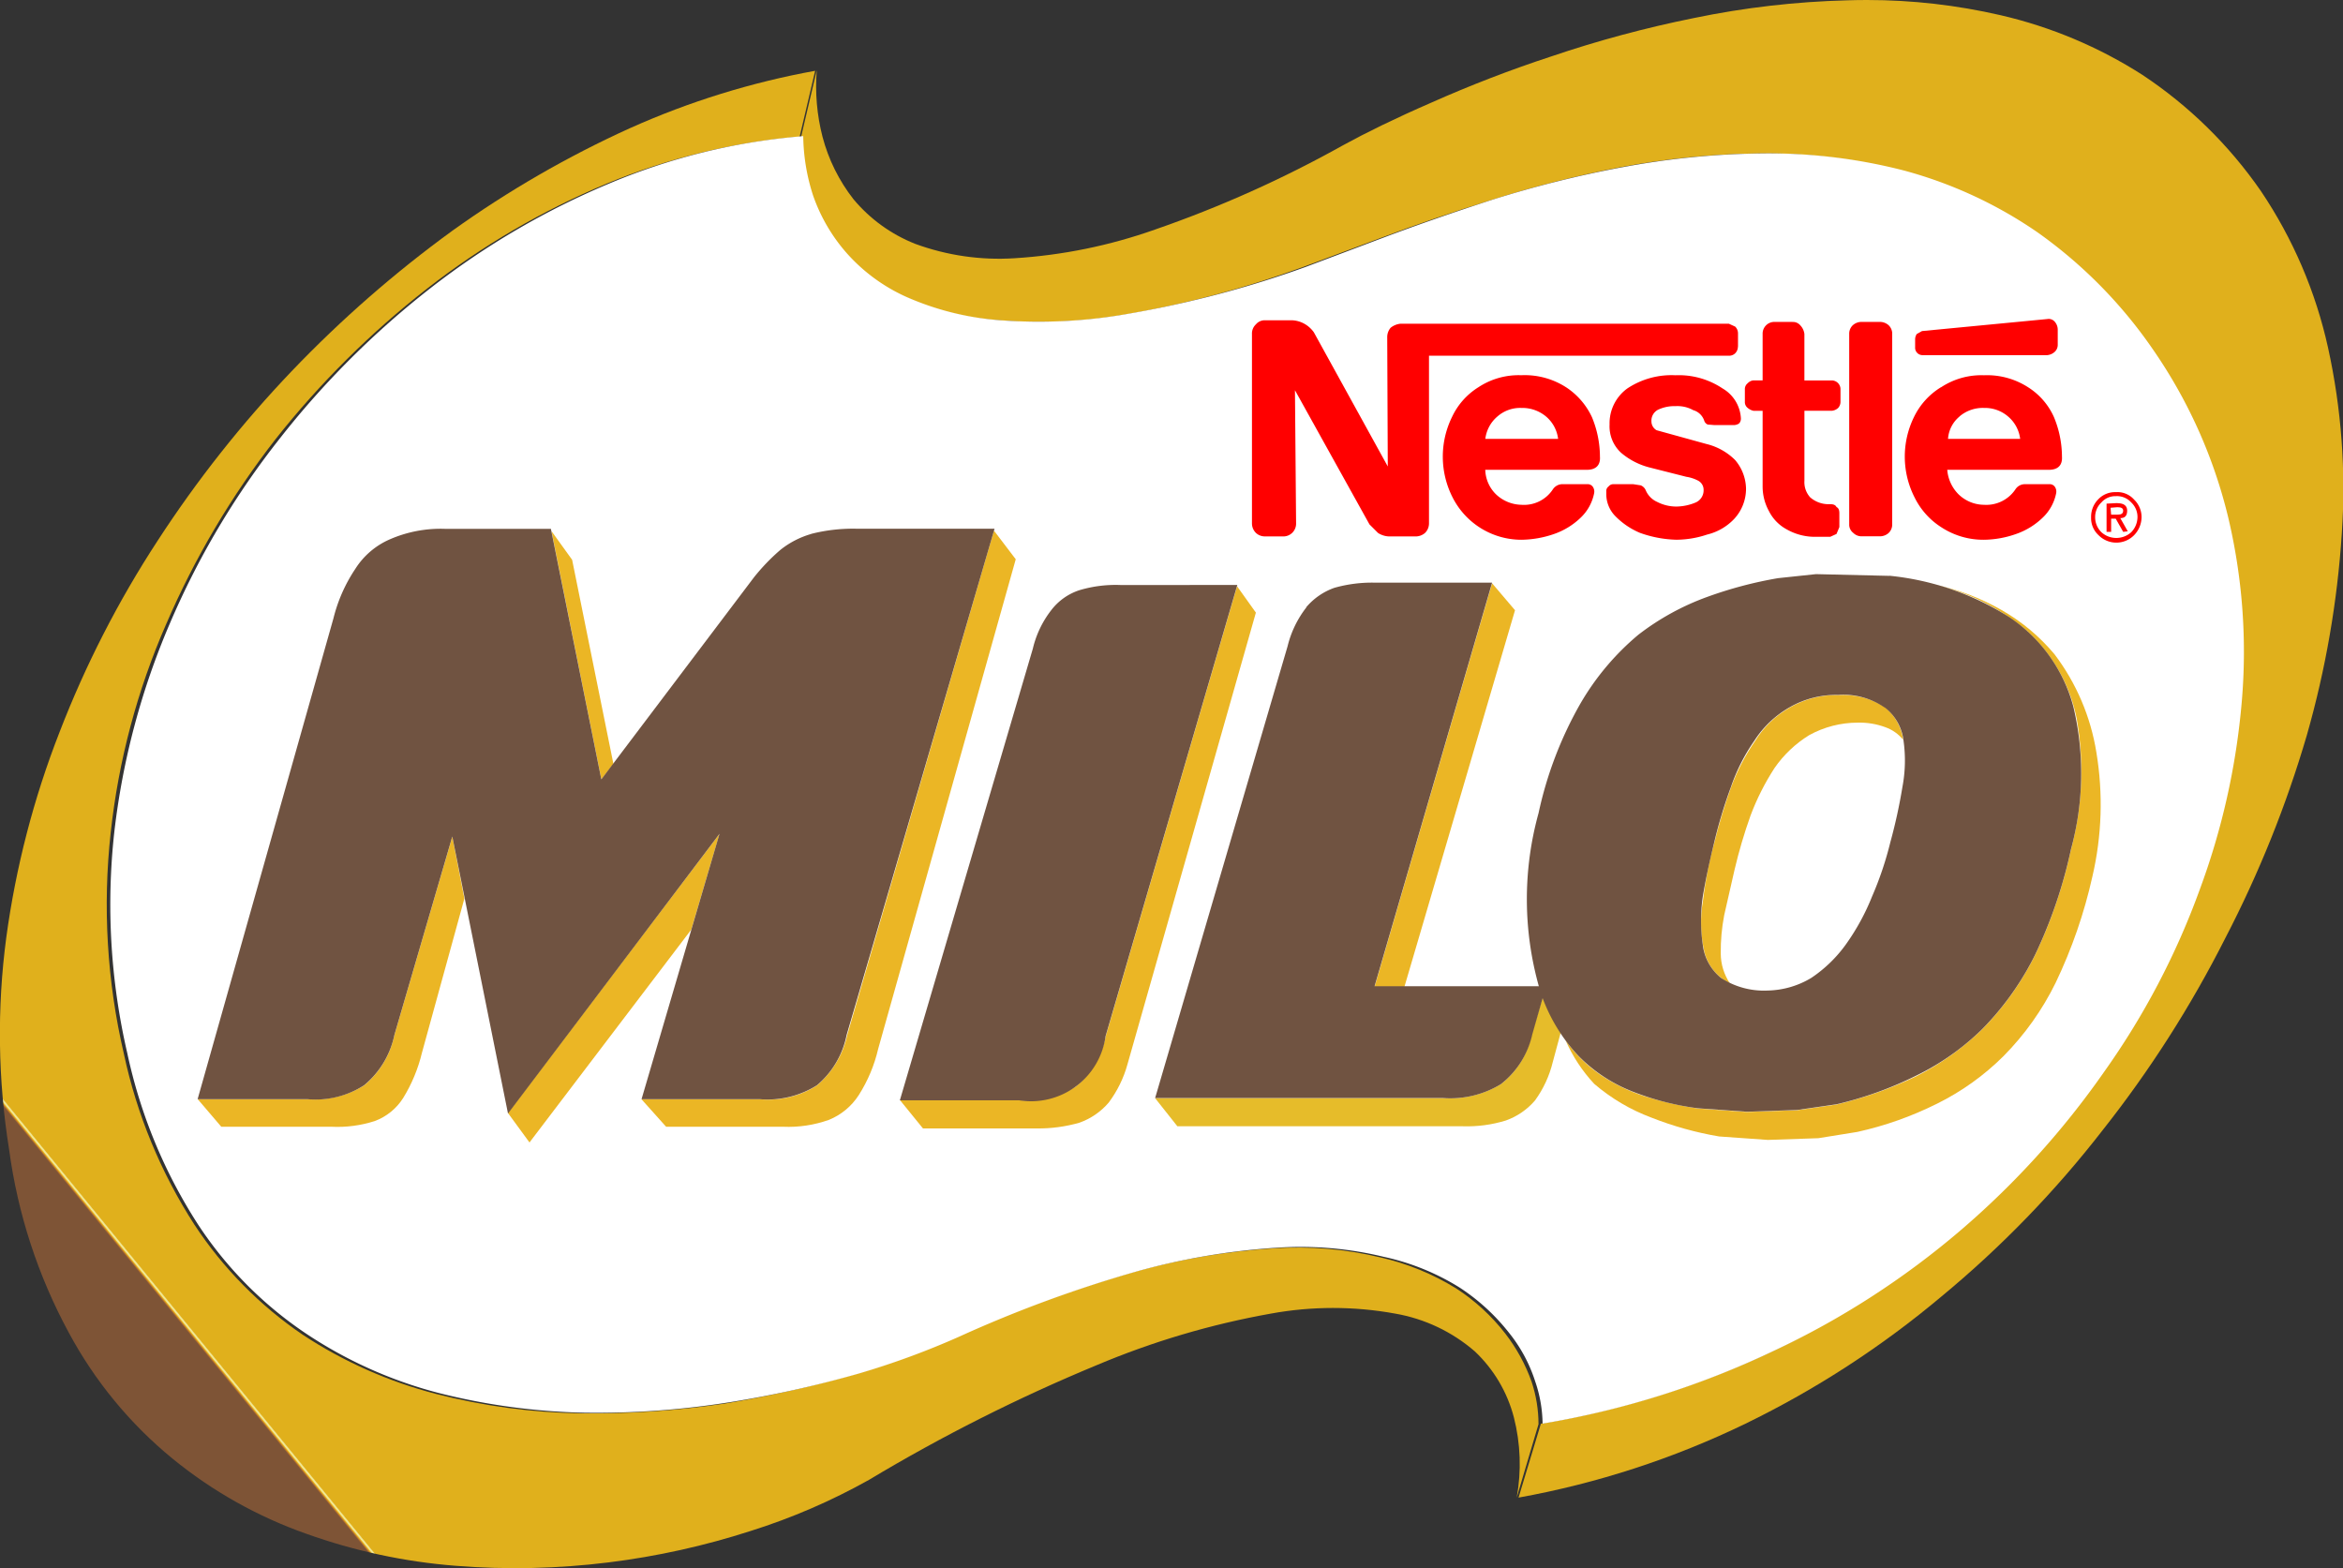
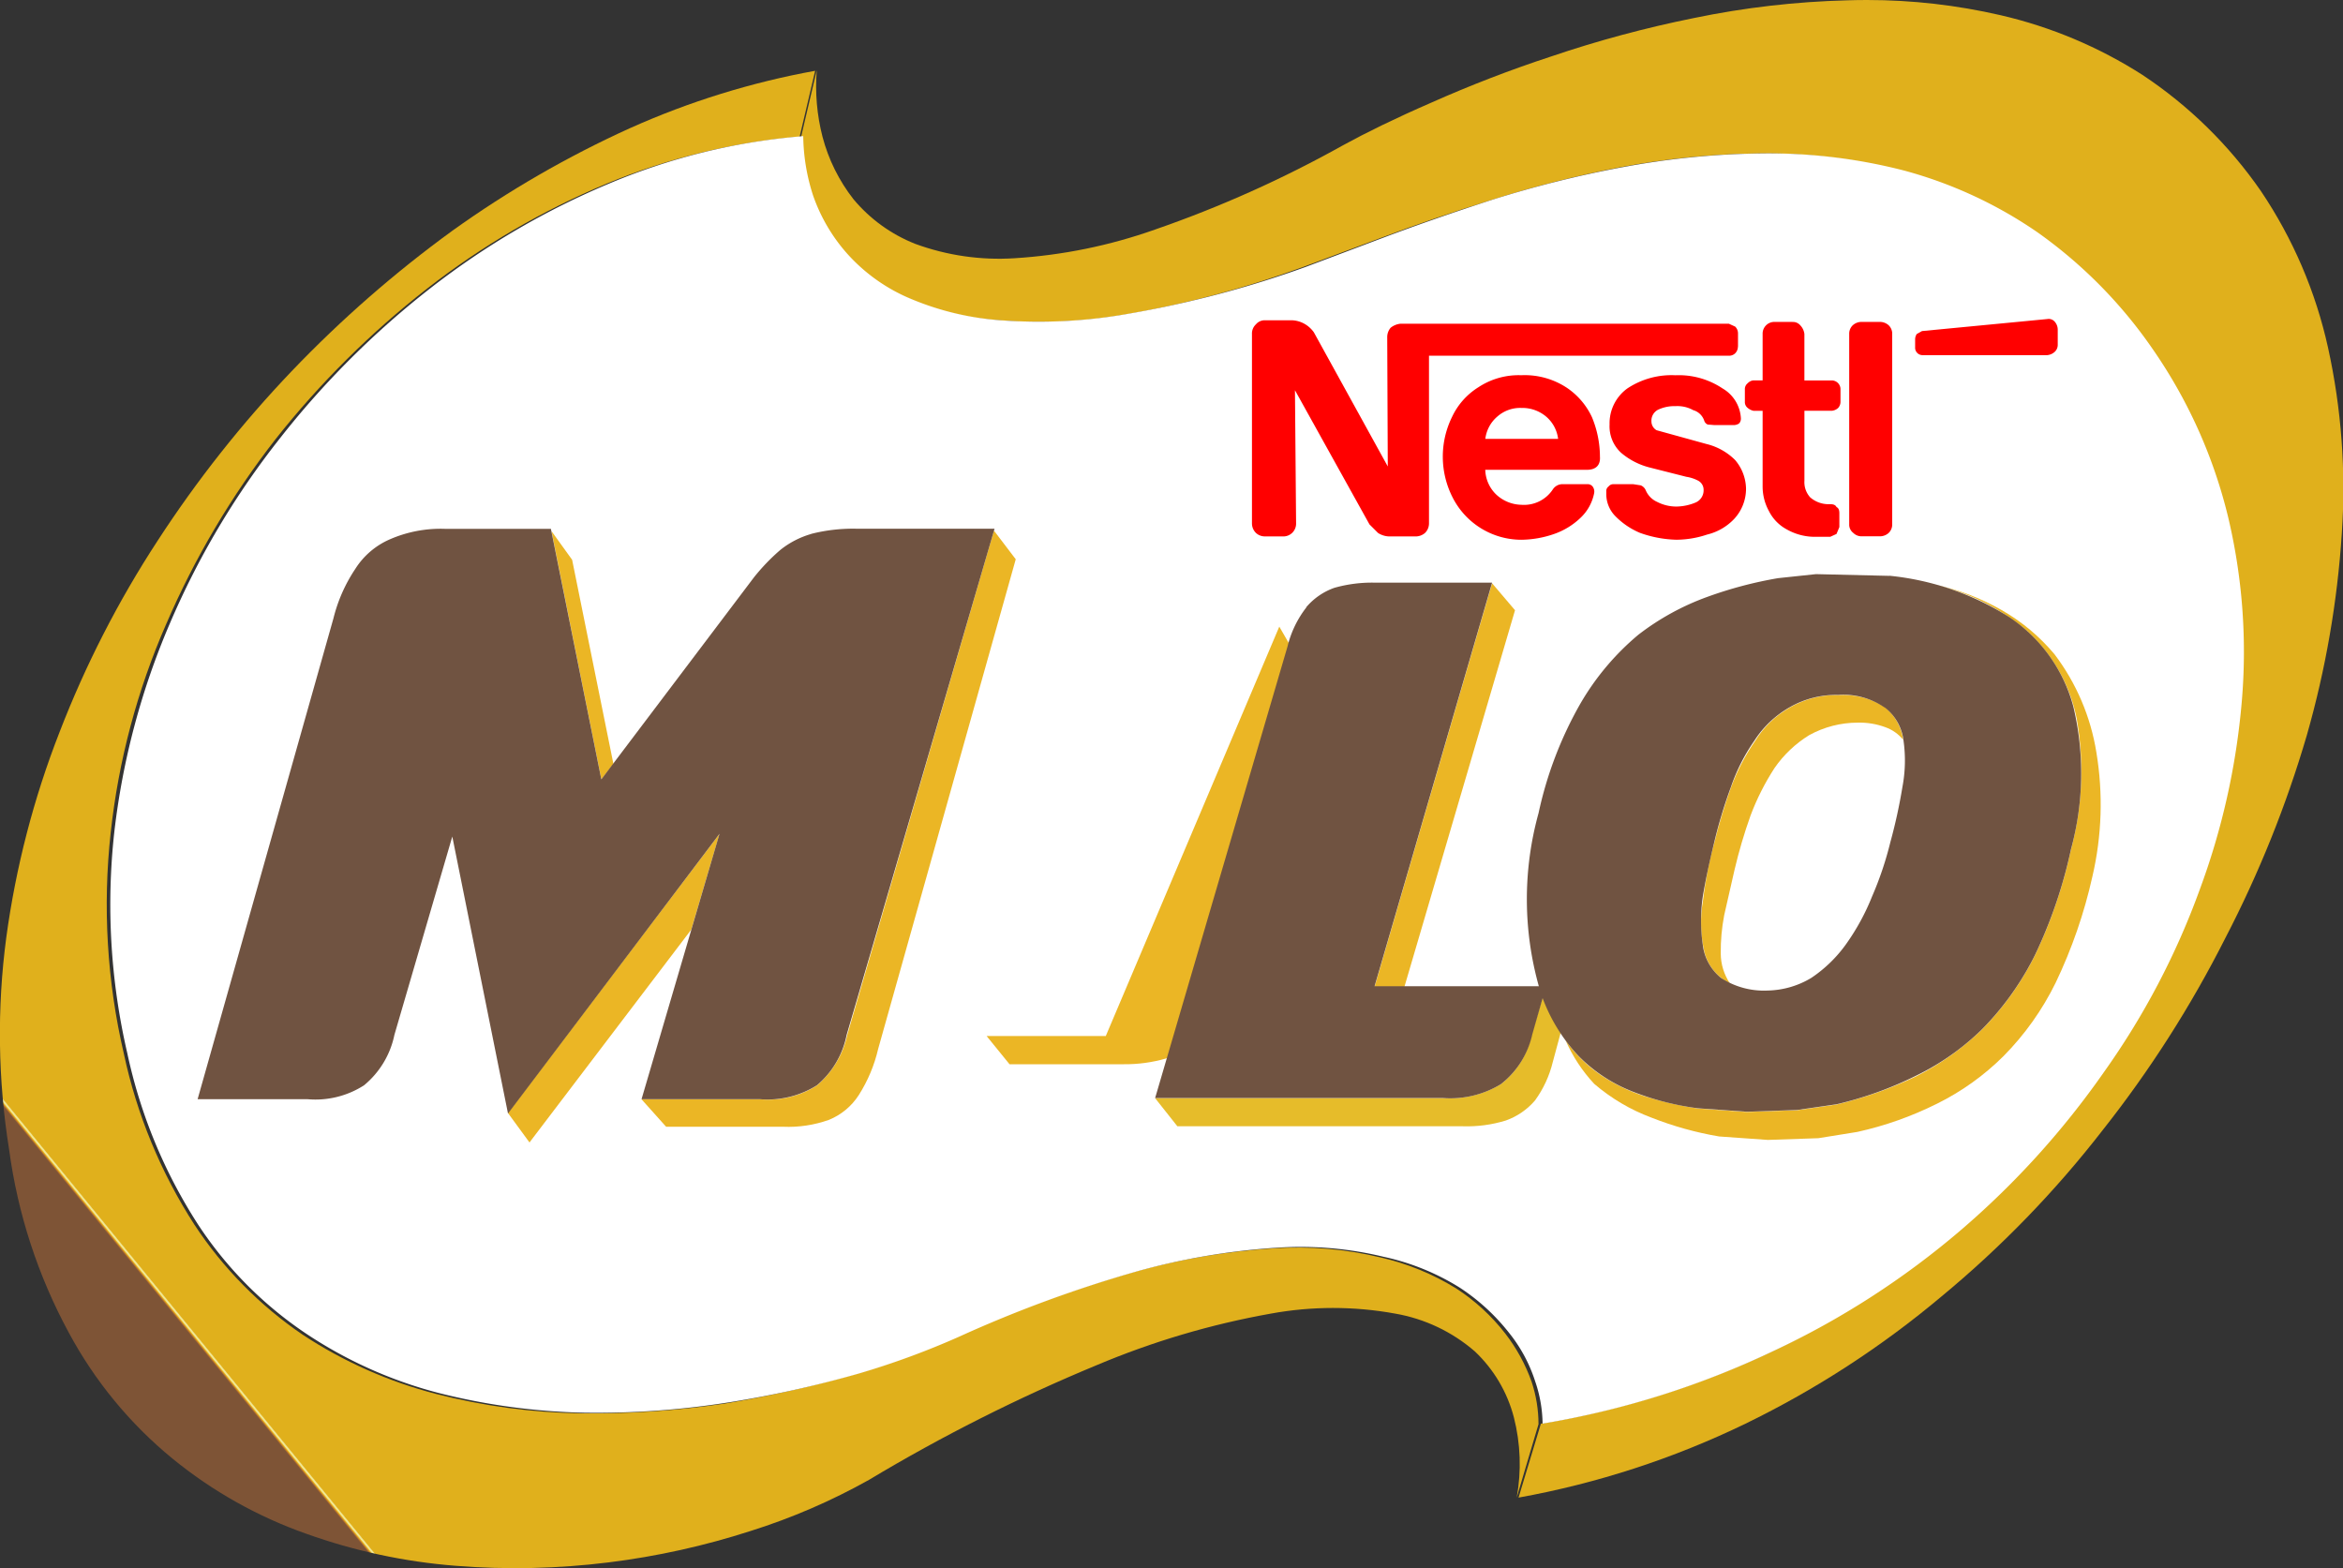
<svg xmlns="http://www.w3.org/2000/svg" xmlns:xlink="http://www.w3.org/1999/xlink" width="74.709" height="50" viewBox="0 0 74.709 50">
  <rect x="0" y="0" width="74.709" height="50" fill="#333333" stroke="none" />
  <defs>
    <clipPath id="a">
      <path d="M173.165.01a27.553,27.553,0,0,0-4.9.566A36.754,36.754,0,0,0,163.716,1.8a40.419,40.419,0,0,0-3.838,1.48c-1.133.493-2.065.95-2.8,1.353a37.29,37.29,0,0,1-5.995,2.687,16.476,16.476,0,0,1-4.478.914,7.762,7.762,0,0,1-3.162-.457,4.925,4.925,0,0,1-1.974-1.426,5.5,5.5,0,0,1-.987-1.992,6.466,6.466,0,0,1-.183-2.12l-.494,2.1a5.8,5.8,0,0,0,.311,1.883,5.669,5.669,0,0,0,1.042,1.809A5.514,5.514,0,0,0,143.1,9.46a8.369,8.369,0,0,0,2.961.749,16.22,16.22,0,0,0,4.2-.2,32.823,32.823,0,0,0,5.556-1.5l2.541-.95c1.024-.384,2.175-.786,3.473-1.188a35.56,35.56,0,0,1,4.112-1.042,25.6,25.6,0,0,1,4.46-.439,17.274,17.274,0,0,1,4.514.567,13.361,13.361,0,0,1,4.258,1.956,14.738,14.738,0,0,1,3.71,3.8,15.3,15.3,0,0,1,2.339,5.264,18.048,18.048,0,0,1,.457,5.885,23.1,23.1,0,0,1-1.352,6.05A24.863,24.863,0,0,1,181.3,34.17a25.828,25.828,0,0,1-4.569,5.045,27.2,27.2,0,0,1-6.013,3.893,28.157,28.157,0,0,1-7.329,2.285l-.713,2.358a28.018,28.018,0,0,0,7.238-2.358,30.321,30.321,0,0,0,6.251-4.058,33.53,33.53,0,0,0,5.136-5.3,36.177,36.177,0,0,0,3.911-6.123,35.977,35.977,0,0,0,2.6-6.47,30.684,30.684,0,0,0,1.115-6.434,20.913,20.913,0,0,0-.439-5.922,14.537,14.537,0,0,0-2.138-4.99,13.989,13.989,0,0,0-3.783-3.71,14.406,14.406,0,0,0-4.515-1.9A18.944,18.944,0,0,0,173.79,0q-.312,0-.625.01" transform="translate(-139.809)" fill="none" />
    </clipPath>
    <linearGradient id="b" x1="-0.232" y1="0.881" x2="-0.229" y2="0.881" gradientUnits="objectBoundingBox">
      <stop offset="0" stop-color="#7e5436" />
      <stop offset="0.098" stop-color="#7e5436" />
      <stop offset="0.267" stop-color="#be7429" />
      <stop offset="0.427" stop-color="#ebbc20" />
      <stop offset="0.549" stop-color="#f1e794" />
      <stop offset="0.698" stop-color="#f1e794" />
      <stop offset="0.847" stop-color="#e0b01c" />
      <stop offset="1" stop-color="#e0b01c" />
    </linearGradient>
    <clipPath id="c">
      <path d="M20.088,14.184a33.433,33.433,0,0,0-5.666,3.272A38.059,38.059,0,0,0,9.3,21.933a37.12,37.12,0,0,0-4.277,5.41,32.614,32.614,0,0,0-3.125,6.1A28.513,28.513,0,0,0,.2,39.991a23.314,23.314,0,0,0,.091,6.763,16.968,16.968,0,0,0,1.9,5.83A13.361,13.361,0,0,0,5.5,56.605,14.2,14.2,0,0,0,9.762,59a18.368,18.368,0,0,0,4.77,1.023,24.105,24.105,0,0,0,4.88-.109,24.569,24.569,0,0,0,4.533-1.005,19.948,19.948,0,0,0,3.765-1.627,55.019,55.019,0,0,1,7.256-3.655,26.029,26.029,0,0,1,5.556-1.645,11.028,11.028,0,0,1,3.966,0,5.241,5.241,0,0,1,2.54,1.206,4.425,4.425,0,0,1,1.243,2.1,5.992,5.992,0,0,1,.091,2.559l.695-2.339a4.326,4.326,0,0,0-.22-1.353A5.542,5.542,0,0,0,48,52.621a6.348,6.348,0,0,0-1.572-1.444,7.924,7.924,0,0,0-2.413-.987,11.318,11.318,0,0,0-3.381-.292,21.6,21.6,0,0,0-4.46.749,40.387,40.387,0,0,0-5.684,2.084,24.909,24.909,0,0,1-3.253,1.188,37.511,37.511,0,0,1-4.13.932,28.784,28.784,0,0,1-4.569.311,19.872,19.872,0,0,1-4.642-.621,14.2,14.2,0,0,1-4.24-1.883A12.642,12.642,0,0,1,6.2,49.148,16.345,16.345,0,0,1,3.95,43.7a20.974,20.974,0,0,1-.42-7.055A22.689,22.689,0,0,1,5.3,29.994a27,27,0,0,1,3.491-5.9A28.47,28.47,0,0,1,13.618,19.3a24.9,24.9,0,0,1,5.721-3.345,20.528,20.528,0,0,1,6.159-1.5l.494-2.1a25.583,25.583,0,0,0-5.9,1.828" transform="translate(0 -12.356)" fill="none" />
    </clipPath>
    <linearGradient id="d" x1="0.142" y1="0.849" x2="0.145" y2="0.849" xlink:href="#b" />
    <clipPath id="e">
      <rect width="74.709" height="50" fill="none" />
    </clipPath>
    <clipPath id="f">
      <path d="M88.609,154.357l.695.95v-.018l5.154-6.781.9-3.052Z" transform="translate(-88.609 -145.456)" fill="none" />
    </clipPath>
    <linearGradient id="g" x1="-2.401" y1="2.377" x2="-2.374" y2="2.377" gradientUnits="objectBoundingBox">
      <stop offset="0" stop-color="#ebb625" />
      <stop offset="0.2" stop-color="#ebb625" />
      <stop offset="0.4" stop-color="#f7e864" />
      <stop offset="0.659" stop-color="#ebb625" />
      <stop offset="1" stop-color="#ebb625" />
    </linearGradient>
    <clipPath id="h">
      <path d="M97.8,100.571l.384-.493-1.316-6.507-.658-.914Z" transform="translate(-96.209 -92.657)" fill="none" />
    </clipPath>
    <linearGradient id="i" x1="-1.789" y1="6.88" x2="-1.767" y2="6.88" gradientUnits="objectBoundingBox">
      <stop offset="0" stop-color="#ebb625" />
      <stop offset="0.22" stop-color="#ebb625" />
      <stop offset="0.467" stop-color="#f7e864" />
      <stop offset="0.769" stop-color="#ebb625" />
      <stop offset="1" stop-color="#ebb625" />
    </linearGradient>
    <clipPath id="j">
      <path d="M118.471,108.641a2.922,2.922,0,0,1-.968,1.609,2.89,2.89,0,0,1-1.809.439H111.91l.786.877h3.728a3.855,3.855,0,0,0,1.462-.219,2.047,2.047,0,0,0,.95-.786,4.737,4.737,0,0,0,.622-1.48l4.386-15.609-.695-.914Z" transform="translate(-111.91 -92.557)" fill="none" />
    </clipPath>
    <linearGradient id="k" x1="-0.831" y1="1.551" x2="-0.822" y2="1.551" gradientUnits="objectBoundingBox">
      <stop offset="0" stop-color="#ebb625" />
      <stop offset="0.149" stop-color="#ebb625" />
      <stop offset="0.298" stop-color="#f7e864" />
      <stop offset="0.498" stop-color="#ebb625" />
      <stop offset="0.749" stop-color="#f0d661" />
      <stop offset="1" stop-color="#ebb625" />
    </linearGradient>
    <clipPath id="l">
-       <path d="M40.779,152.281a2.821,2.821,0,0,1-.969,1.609,2.988,2.988,0,0,1-1.791.439H34.51l.749.877h3.509a3.882,3.882,0,0,0,1.389-.183,1.823,1.823,0,0,0,.9-.731,4.953,4.953,0,0,0,.6-1.444l1.353-4.917-.384-1.974Z" transform="translate(-34.51 -145.957)" fill="none" />
-     </clipPath>
+       </clipPath>
    <linearGradient id="m" x1="-0.408" y1="2.06" x2="-0.392" y2="2.06" gradientUnits="objectBoundingBox">
      <stop offset="0" stop-color="#ebb625" />
      <stop offset="0.227" stop-color="#ebb625" />
      <stop offset="0.467" stop-color="#f7e864" />
      <stop offset="0.667" stop-color="#ebb625" />
      <stop offset="1" stop-color="#ebb625" />
    </linearGradient>
    <clipPath id="o">
-       <path d="M163.571,116.6a2.809,2.809,0,0,1-.951,1.608,2.921,2.921,0,0,1-1.809.439h-3.8l.731.9h3.637a4.736,4.736,0,0,0,1.352-.183,2.189,2.189,0,0,0,.932-.64,3.646,3.646,0,0,0,.6-1.224l4.094-14.4-.6-.841Z" transform="translate(-157.009 -102.257)" fill="none" />
+       <path d="M163.571,116.6h-3.8l.731.9h3.637a4.736,4.736,0,0,0,1.352-.183,2.189,2.189,0,0,0,.932-.64,3.646,3.646,0,0,0,.6-1.224l4.094-14.4-.6-.841Z" transform="translate(-157.009 -102.257)" fill="none" />
    </clipPath>
    <linearGradient id="p" x1="-1.361" y1="1.598" x2="-1.351" y2="1.598" xlink:href="#k" />
    <clipPath id="r">
      <path d="M239.809,114.624h.951l3.527-12.008-.731-.859Z" transform="translate(-239.809 -101.757)" fill="none" />
    </clipPath>
    <linearGradient id="s" x1="-3.973" y1="2.365" x2="-3.956" y2="2.365" gradientUnits="objectBoundingBox">
      <stop offset="0" stop-color="#ebb625" />
      <stop offset="0.067" stop-color="#ebb625" />
      <stop offset="0.329" stop-color="#f7e864" />
      <stop offset="0.529" stop-color="#ebb625" />
      <stop offset="1" stop-color="#ebb625" />
    </linearGradient>
    <clipPath id="t">
      <path d="M213.517,173.592a2.664,2.664,0,0,1-.987,1.59,3.163,3.163,0,0,1-1.883.439h-9.139l.713.9h9.1a4.218,4.218,0,0,0,1.371-.183,2.192,2.192,0,0,0,.932-.64,3.478,3.478,0,0,0,.567-1.225l.493-1.828-.713-.585Z" transform="translate(-201.509 -172.057)" fill="none" />
    </clipPath>
    <linearGradient id="u" x1="-2.683" y1="2.062" x2="-2.67" y2="2.062" gradientUnits="objectBoundingBox">
      <stop offset="0" stop-color="#e6bc2a" />
      <stop offset="0.569" stop-color="#e6bc2a" />
      <stop offset="0.749" stop-color="#f5e479" />
      <stop offset="0.929" stop-color="#e6bc2a" />
      <stop offset="1" stop-color="#e6bc2a" />
    </linearGradient>
    <clipPath id="w">
      <path d="M287.859,103.474a5.113,5.113,0,0,1,1.554,2.778,9.616,9.616,0,0,1-.183,4.149,15.208,15.208,0,0,1-1.151,3.381,9.221,9.221,0,0,1-1.663,2.339,8.513,8.513,0,0,1-2.12,1.517,12.671,12.671,0,0,1-2.54.9l-1.261.183-1.609.055-1.553-.11a10.829,10.829,0,0,1-1.682-.384,5.566,5.566,0,0,1-1.407-.676,4.377,4.377,0,0,1-1.133-1.115,4.953,4.953,0,0,0,.914,1.389,6.039,6.039,0,0,0,1.828,1.078,10.776,10.776,0,0,0,2.157.6l1.553.11,1.609-.055,1.243-.2a10.975,10.975,0,0,0,2.541-.9,8.078,8.078,0,0,0,2.12-1.517,8.9,8.9,0,0,0,1.663-2.34,15.8,15.8,0,0,0,1.17-3.381,10.12,10.12,0,0,0,.128-3.966,7.016,7.016,0,0,0-1.334-3.125,6.221,6.221,0,0,0-1.681-1.407,7.249,7.249,0,0,0-2.175-.822,6.916,6.916,0,0,1,3.016,1.517" transform="translate(-273.109 -101.957)" fill="none" />
    </clipPath>
    <linearGradient id="x" x1="-1.967" y1="1.442" x2="-1.96" y2="1.442" gradientUnits="objectBoundingBox">
      <stop offset="0" stop-color="#ebb625" />
      <stop offset="0.298" stop-color="#ebb625" />
      <stop offset="0.549" stop-color="#f7e864" />
      <stop offset="0.8" stop-color="#ebb625" />
      <stop offset="1" stop-color="#ebb625" />
    </linearGradient>
    <clipPath id="y">
      <path d="M299.607,121.659a3.035,3.035,0,0,0-1.1,1.06,6.64,6.64,0,0,0-.768,1.48,17.868,17.868,0,0,0-.53,1.755,12.419,12.419,0,0,0-.366,1.864,4.117,4.117,0,0,0,.037,1.59,1.524,1.524,0,0,0,.823,1.042,1.722,1.722,0,0,1-.292-.95,6.075,6.075,0,0,1,.11-1.225l.329-1.444a16.034,16.034,0,0,1,.512-1.736,7.863,7.863,0,0,1,.767-1.517,3.717,3.717,0,0,1,1.1-1.042,3.21,3.21,0,0,1,1.554-.4,2.372,2.372,0,0,1,.877.146,1.283,1.283,0,0,1,.567.4,1.623,1.623,0,0,0-.585-1.042,2.473,2.473,0,0,0-1.48-.384,2.97,2.97,0,0,0-1.554.4" transform="translate(-296.788 -121.257)" fill="none" />
    </clipPath>
    <linearGradient id="z" x1="-5.136" y1="2.575" x2="-5.118" y2="2.575" gradientUnits="objectBoundingBox">
      <stop offset="0" stop-color="#ebb625" />
      <stop offset="0.2" stop-color="#ebb625" />
      <stop offset="0.569" stop-color="#f7e864" />
      <stop offset="0.949" stop-color="#ebb625" />
      <stop offset="1" stop-color="#ebb625" />
    </linearGradient>
  </defs>
  <g transform="translate(25.553)">
    <g clip-path="url(#a)">
      <rect width="68.582" height="68.582" transform="translate(-23.875 23.875) rotate(-45)" fill="url(#b)" />
    </g>
  </g>
  <g transform="translate(0 2.258)">
    <g clip-path="url(#c)">
      <rect width="68.37" height="68.202" transform="translate(-23.622 19.735) rotate(-39.984)" fill="url(#d)" />
    </g>
  </g>
  <g clip-path="url(#e)">
    <path d="M67.449,24.744a35.578,35.578,0,0,0-4.112,1.024c-1.3.42-2.449.822-3.473,1.206l-2.522.95a33.2,33.2,0,0,1-5.575,1.48,16.312,16.312,0,0,1-4.2.219,9,9,0,0,1-2.979-.749,5.611,5.611,0,0,1-1.919-1.426,5.529,5.529,0,0,1-1.042-1.809,6.344,6.344,0,0,1-.311-1.883,19.988,19.988,0,0,0-6.16,1.5,24.973,24.973,0,0,0-5.7,3.326,27.926,27.926,0,0,0-4.825,4.807,25.971,25.971,0,0,0-3.509,5.9,23.713,23.713,0,0,0-1.773,6.653A21,21,0,0,0,19.764,53a16.346,16.346,0,0,0,2.248,5.447,12.332,12.332,0,0,0,3.454,3.491,13.9,13.9,0,0,0,4.259,1.9,20.708,20.708,0,0,0,4.624.621,26.985,26.985,0,0,0,4.588-.329,35.436,35.436,0,0,0,4.131-.914A25.62,25.62,0,0,0,46.3,62.029a40.387,40.387,0,0,1,5.684-2.084,21.792,21.792,0,0,1,4.46-.749,11.26,11.26,0,0,1,3.381.292,7.6,7.6,0,0,1,2.431.987A6.563,6.563,0,0,1,63.812,61.9a4.807,4.807,0,0,1,.841,1.554,4.3,4.3,0,0,1,.238,1.353,27.7,27.7,0,0,0,7.329-2.3,26.477,26.477,0,0,0,6.013-3.875A26.923,26.923,0,0,0,82.8,53.585a24.287,24.287,0,0,0,3.034-5.776,22.8,22.8,0,0,0,1.352-6.031,18.567,18.567,0,0,0-.438-5.885,15.945,15.945,0,0,0-2.358-5.282,14.934,14.934,0,0,0-3.71-3.783,13.832,13.832,0,0,0-4.258-1.974,17.253,17.253,0,0,0-4.515-.548,25.616,25.616,0,0,0-4.46.439" transform="translate(-15.704 -19.415)" fill="#fff" />
    <path d="M305.926,56.157h-.567a.374.374,0,0,0-.384.384v1.48h-.292a.291.291,0,0,0-.183.091.235.235,0,0,0-.091.2V58.7a.235.235,0,0,0,.091.2.43.43,0,0,0,.183.091h.292V61.4a1.622,1.622,0,0,0,.2.786,1.346,1.346,0,0,0,.567.585,1.815,1.815,0,0,0,.859.238h.53l.2-.091.091-.219v-.439c0-.091-.018-.164-.091-.2-.036-.073-.11-.091-.2-.091h-.073a.889.889,0,0,1-.567-.219.72.72,0,0,1-.183-.53V58.99h.877a.345.345,0,0,0,.2-.091.293.293,0,0,0,.073-.2v-.384a.28.28,0,0,0-.274-.292h-.877v-1.48a.479.479,0,0,0-.128-.274.306.306,0,0,0-.255-.11" transform="translate(-248.772 -45.893)" fill="red" />
    <path d="M323.98,56.541a.371.371,0,0,0-.11-.274.415.415,0,0,0-.292-.11h-.567a.414.414,0,0,0-.292.11.371.371,0,0,0-.11.274v6.068a.329.329,0,0,0,.128.274.372.372,0,0,0,.274.11h.567a.415.415,0,0,0,.292-.11.371.371,0,0,0,.11-.274Z" transform="translate(-263.645 -45.893)" fill="red" />
-     <path d="M333.46,65.841a2.269,2.269,0,0,0-.859.95,2.865,2.865,0,0,0,.018,2.559,2.362,2.362,0,0,0,.877.969,2.437,2.437,0,0,0,1.334.384,3.171,3.171,0,0,0,1.024-.183,2.314,2.314,0,0,0,.841-.512,1.469,1.469,0,0,0,.439-.786.268.268,0,0,0-.036-.2.2.2,0,0,0-.183-.091h-.768a.359.359,0,0,0-.311.164,1.118,1.118,0,0,1-1.005.493,1.174,1.174,0,0,1-.822-.347,1.25,1.25,0,0,1-.347-.768H336.9c.292,0,.438-.146.42-.42a3.308,3.308,0,0,0-.256-1.261,2.171,2.171,0,0,0-.822-.95,2.413,2.413,0,0,0-1.407-.384,2.333,2.333,0,0,0-1.371.384m.585.932a1.145,1.145,0,0,1,.786-.274,1.129,1.129,0,0,1,.768.274,1.109,1.109,0,0,1,.384.713h-2.3a1.011,1.011,0,0,1,.366-.713" transform="translate(-271.572 -53.493)" fill="red" />
-     <path d="M366.18,86.084a.711.711,0,0,0-.585-.238.733.733,0,0,0-.567.238.787.787,0,0,0-.219.567.733.733,0,0,0,.238.567.794.794,0,0,0,1.133,0,.836.836,0,0,0,.238-.567.771.771,0,0,0-.238-.567m-.585-.11a.611.611,0,0,1,.493.2.634.634,0,0,1,.2.475.7.7,0,0,1-.2.475.709.709,0,0,1-.95,0,.664.664,0,0,1-.2-.475.634.634,0,0,1,.2-.475.586.586,0,0,1,.457-.2" transform="translate(-298.132 -70.154)" fill="red" />
-     <path d="M367.856,87.757l-.347.018v.9h.146v-.42h.146l.238.42.146-.018-.238-.42c.146,0,.219-.073.219-.238,0-.146-.091-.238-.311-.238m-.219.146.219-.018c.128,0,.183.037.183.11,0,.091-.055.128-.183.128h-.2Z" transform="translate(-300.339 -71.717)" fill="red" />
    <path d="M255.64,65.841a2.435,2.435,0,0,0-1.426-.384,2.333,2.333,0,0,0-1.371.384,2.23,2.23,0,0,0-.841.95,2.866,2.866,0,0,0,.018,2.559,2.461,2.461,0,0,0,2.193,1.353,3.281,3.281,0,0,0,1.042-.183,2.315,2.315,0,0,0,.841-.512,1.471,1.471,0,0,0,.438-.786.267.267,0,0,0-.036-.2.2.2,0,0,0-.183-.091h-.767a.369.369,0,0,0-.329.164,1.1,1.1,0,0,1-1.005.493,1.207,1.207,0,0,1-.822-.347,1.142,1.142,0,0,1-.329-.768H256.3c.292,0,.439-.146.42-.42a3.313,3.313,0,0,0-.256-1.261,2.3,2.3,0,0,0-.822-.95m-2.193.932a1.1,1.1,0,0,1,.767-.274,1.178,1.178,0,0,1,.786.274,1.109,1.109,0,0,1,.384.713h-2.321a1.109,1.109,0,0,1,.384-.713" transform="translate(-205.704 -53.493)" fill="red" />
    <path d="M233.909,56.7v-.42a.3.3,0,0,0-.091-.219l-.2-.091H223.144a.594.594,0,0,0-.311.128.463.463,0,0,0-.109.311l.018,4.112-2.357-4.277a.921.921,0,0,0-.274-.256.88.88,0,0,0-.42-.128h-.859a.364.364,0,0,0-.293.128.4.4,0,0,0-.128.311v6.031a.428.428,0,0,0,.128.311.416.416,0,0,0,.293.11h.548a.407.407,0,0,0,.438-.42l-.036-4.24,2.376,4.277.274.274a.694.694,0,0,0,.4.11h.786a.461.461,0,0,0,.31-.11.428.428,0,0,0,.128-.311V56.99h9.559a.276.276,0,0,0,.2-.073.3.3,0,0,0,.091-.219" transform="translate(-178.491 -45.648)" fill="red" />
    <path d="M283.445,67.029l.219.018h.622a.3.3,0,0,0,.164-.055.224.224,0,0,0,.055-.164,1.172,1.172,0,0,0-.585-.95,2.51,2.51,0,0,0-1.5-.42,2.551,2.551,0,0,0-1.535.42,1.372,1.372,0,0,0-.567,1.151,1.147,1.147,0,0,0,.366.9,2.259,2.259,0,0,0,.932.475l1.151.292a1.183,1.183,0,0,1,.384.128.329.329,0,0,1,.165.292.42.42,0,0,1-.256.4,1.635,1.635,0,0,1-.621.128,1.337,1.337,0,0,1-.6-.146.71.71,0,0,1-.365-.366.291.291,0,0,0-.164-.164l-.238-.037h-.64a.189.189,0,0,0-.146.073.178.178,0,0,0-.073.164v.091a1,1,0,0,0,.274.676,2.4,2.4,0,0,0,.8.548,3.687,3.687,0,0,0,1.152.219,3.1,3.1,0,0,0,.987-.164,1.752,1.752,0,0,0,.859-.493,1.414,1.414,0,0,0,.384-.969,1.445,1.445,0,0,0-.347-.914,1.936,1.936,0,0,0-.914-.512l-1.59-.439a.322.322,0,0,1-.165-.274.393.393,0,0,1,.219-.384,1.221,1.221,0,0,1,.548-.11,1.043,1.043,0,0,1,.567.128.52.52,0,0,1,.347.329.2.2,0,0,0,.11.128" transform="translate(-228.995 -53.493)" fill="red" />
    <path d="M334.109,56.276v.292a.236.236,0,0,0,.219.219h4a.408.408,0,0,0,.237-.11.3.3,0,0,0,.091-.219v-.493a.385.385,0,0,0-.091-.238.252.252,0,0,0-.237-.091l-4,.384-.164.091a.3.3,0,0,0-.055.164" transform="translate(-273.043 -45.464)" fill="red" />
  </g>
  <g transform="translate(16.195 26.585)">
    <g clip-path="url(#f)">
      <rect width="6.744" height="9.851" transform="translate(0)" fill="url(#g)" />
    </g>
  </g>
  <g transform="translate(17.584 16.935)">
    <g clip-path="url(#h)">
      <rect width="8.112" height="4.562" transform="translate(-2.544 6.988) rotate(-69.997)" fill="url(#i)" />
    </g>
  </g>
  <g transform="translate(20.454 16.917)">
    <g clip-path="url(#j)">
      <rect width="19.853" height="22.445" transform="translate(-8.242 4.762) rotate(-30.02)" fill="url(#k)" />
    </g>
  </g>
  <g transform="translate(6.307 26.677)">
    <g clip-path="url(#l)">
      <rect width="11.626" height="11.995" transform="matrix(0.906, -0.424, 0.424, 0.906, -3.558, 1.665)" fill="url(#m)" />
    </g>
  </g>
  <g clip-path="url(#e)">
    <path d="M54.066,92.421a2.812,2.812,0,0,0-.987.512,6.485,6.485,0,0,0-.841.877l-4.862,6.434-1.608-7.987H42.4a4.062,4.062,0,0,0-1.755.329,2.462,2.462,0,0,0-1.115.95,4.985,4.985,0,0,0-.695,1.572l-4.332,15.335h3.509A2.865,2.865,0,0,0,39.809,110a2.821,2.821,0,0,0,.969-1.608l1.846-6.324L44.4,110.9l6.744-8.919-2.486,8.462h3.783A2.957,2.957,0,0,0,54.248,110a2.807,2.807,0,0,0,.95-1.608l4.716-16.139h-4.4a5.414,5.414,0,0,0-1.444.164" transform="translate(-28.202 -75.395)" fill="#705341" />
  </g>
  <g transform="translate(28.697 18.69)">
    <g clip-path="url(#o)">
      <rect width="18.472" height="20.648" transform="translate(-7.484 4.318) rotate(-29.982)" fill="url(#p)" />
    </g>
  </g>
  <g clip-path="url(#e)">
-     <path d="M164.046,102.044a4.046,4.046,0,0,0-1.316.165,1.852,1.852,0,0,0-.9.64,3.187,3.187,0,0,0-.585,1.225l-4.24,14.4h3.8a2.4,2.4,0,0,0,2.76-2.047l4.2-14.384Z" transform="translate(-128.312 -83.391)" fill="#705341" />
-   </g>
+     </g>
  <g transform="translate(43.83 18.598)">
    <g clip-path="url(#r)">
      <rect width="10.299" height="13.386" transform="matrix(0.867, -0.499, 0.499, 0.867, -5.562, 3.201)" fill="url(#s)" />
    </g>
  </g>
  <g transform="translate(36.83 31.447)">
    <g clip-path="url(#t)">
      <rect width="13.64" height="10.458" transform="translate(-1.933 1.118) rotate(-30.044)" fill="url(#u)" />
    </g>
  </g>
  <g clip-path="url(#e)">
    <path d="M206.335,102.443a3.291,3.291,0,0,0-.6,1.243l-4.222,14.4h9.157a3.1,3.1,0,0,0,1.864-.439,2.768,2.768,0,0,0,1.005-1.59l.439-1.535H208.51l3.747-12.867h-3.728a4.4,4.4,0,0,0-1.3.164,2.087,2.087,0,0,0-.9.621" transform="translate(-164.68 -83.077)" fill="#705341" />
  </g>
  <g transform="translate(49.917 18.635)">
    <g clip-path="url(#w)">
      <rect width="23.704" height="23.911" transform="translate(-7.671 4.431) rotate(-30.014)" fill="url(#x)" />
    </g>
  </g>
  <g transform="translate(54.245 22.162)">
    <g clip-path="url(#y)">
      <rect width="10.192" height="11.195" transform="translate(-4.006 2.285) rotate(-29.907)" fill="url(#z)" />
    </g>
  </g>
  <g clip-path="url(#e)">
    <path d="M277.95,100.212l-2.339-.055-1.206.128a13,13,0,0,0-2.266.6,8.1,8.1,0,0,0-2.193,1.206,8.261,8.261,0,0,0-1.846,2.193,12.213,12.213,0,0,0-1.334,3.491,10.282,10.282,0,0,0,.018,5.556l.073.238a5.469,5.469,0,0,0,1.188,1.956,4.916,4.916,0,0,0,1.681,1.115,8.77,8.77,0,0,0,2.12.548l1.554.11,1.608-.055,1.261-.183a11.66,11.66,0,0,0,2.54-.914,8,8,0,0,0,2.12-1.5,9.219,9.219,0,0,0,1.663-2.339,15.207,15.207,0,0,0,1.151-3.381,9.163,9.163,0,0,0,.073-4.551,4.966,4.966,0,0,0-2.047-2.851,8.745,8.745,0,0,0-3.82-1.316m-.146,4.2a1.559,1.559,0,0,1,.6,1.06,4.541,4.541,0,0,1-.036,1.48,16.9,16.9,0,0,1-.384,1.755,10.743,10.743,0,0,1-.585,1.736,7.231,7.231,0,0,1-.841,1.535,4.3,4.3,0,0,1-1.1,1.06,2.8,2.8,0,0,1-1.389.4,2.508,2.508,0,0,1-1.481-.4,1.59,1.59,0,0,1-.585-1.06,5.377,5.377,0,0,1,0-1.535c.091-.548.219-1.133.366-1.736a15.306,15.306,0,0,1,.53-1.755,5.93,5.93,0,0,1,.749-1.48,3.236,3.236,0,0,1,1.115-1.06,2.972,2.972,0,0,1,1.554-.4,2.311,2.311,0,0,1,1.48.4" transform="translate(-217.707 -81.851)" fill="#705341" />
  </g>
</svg>